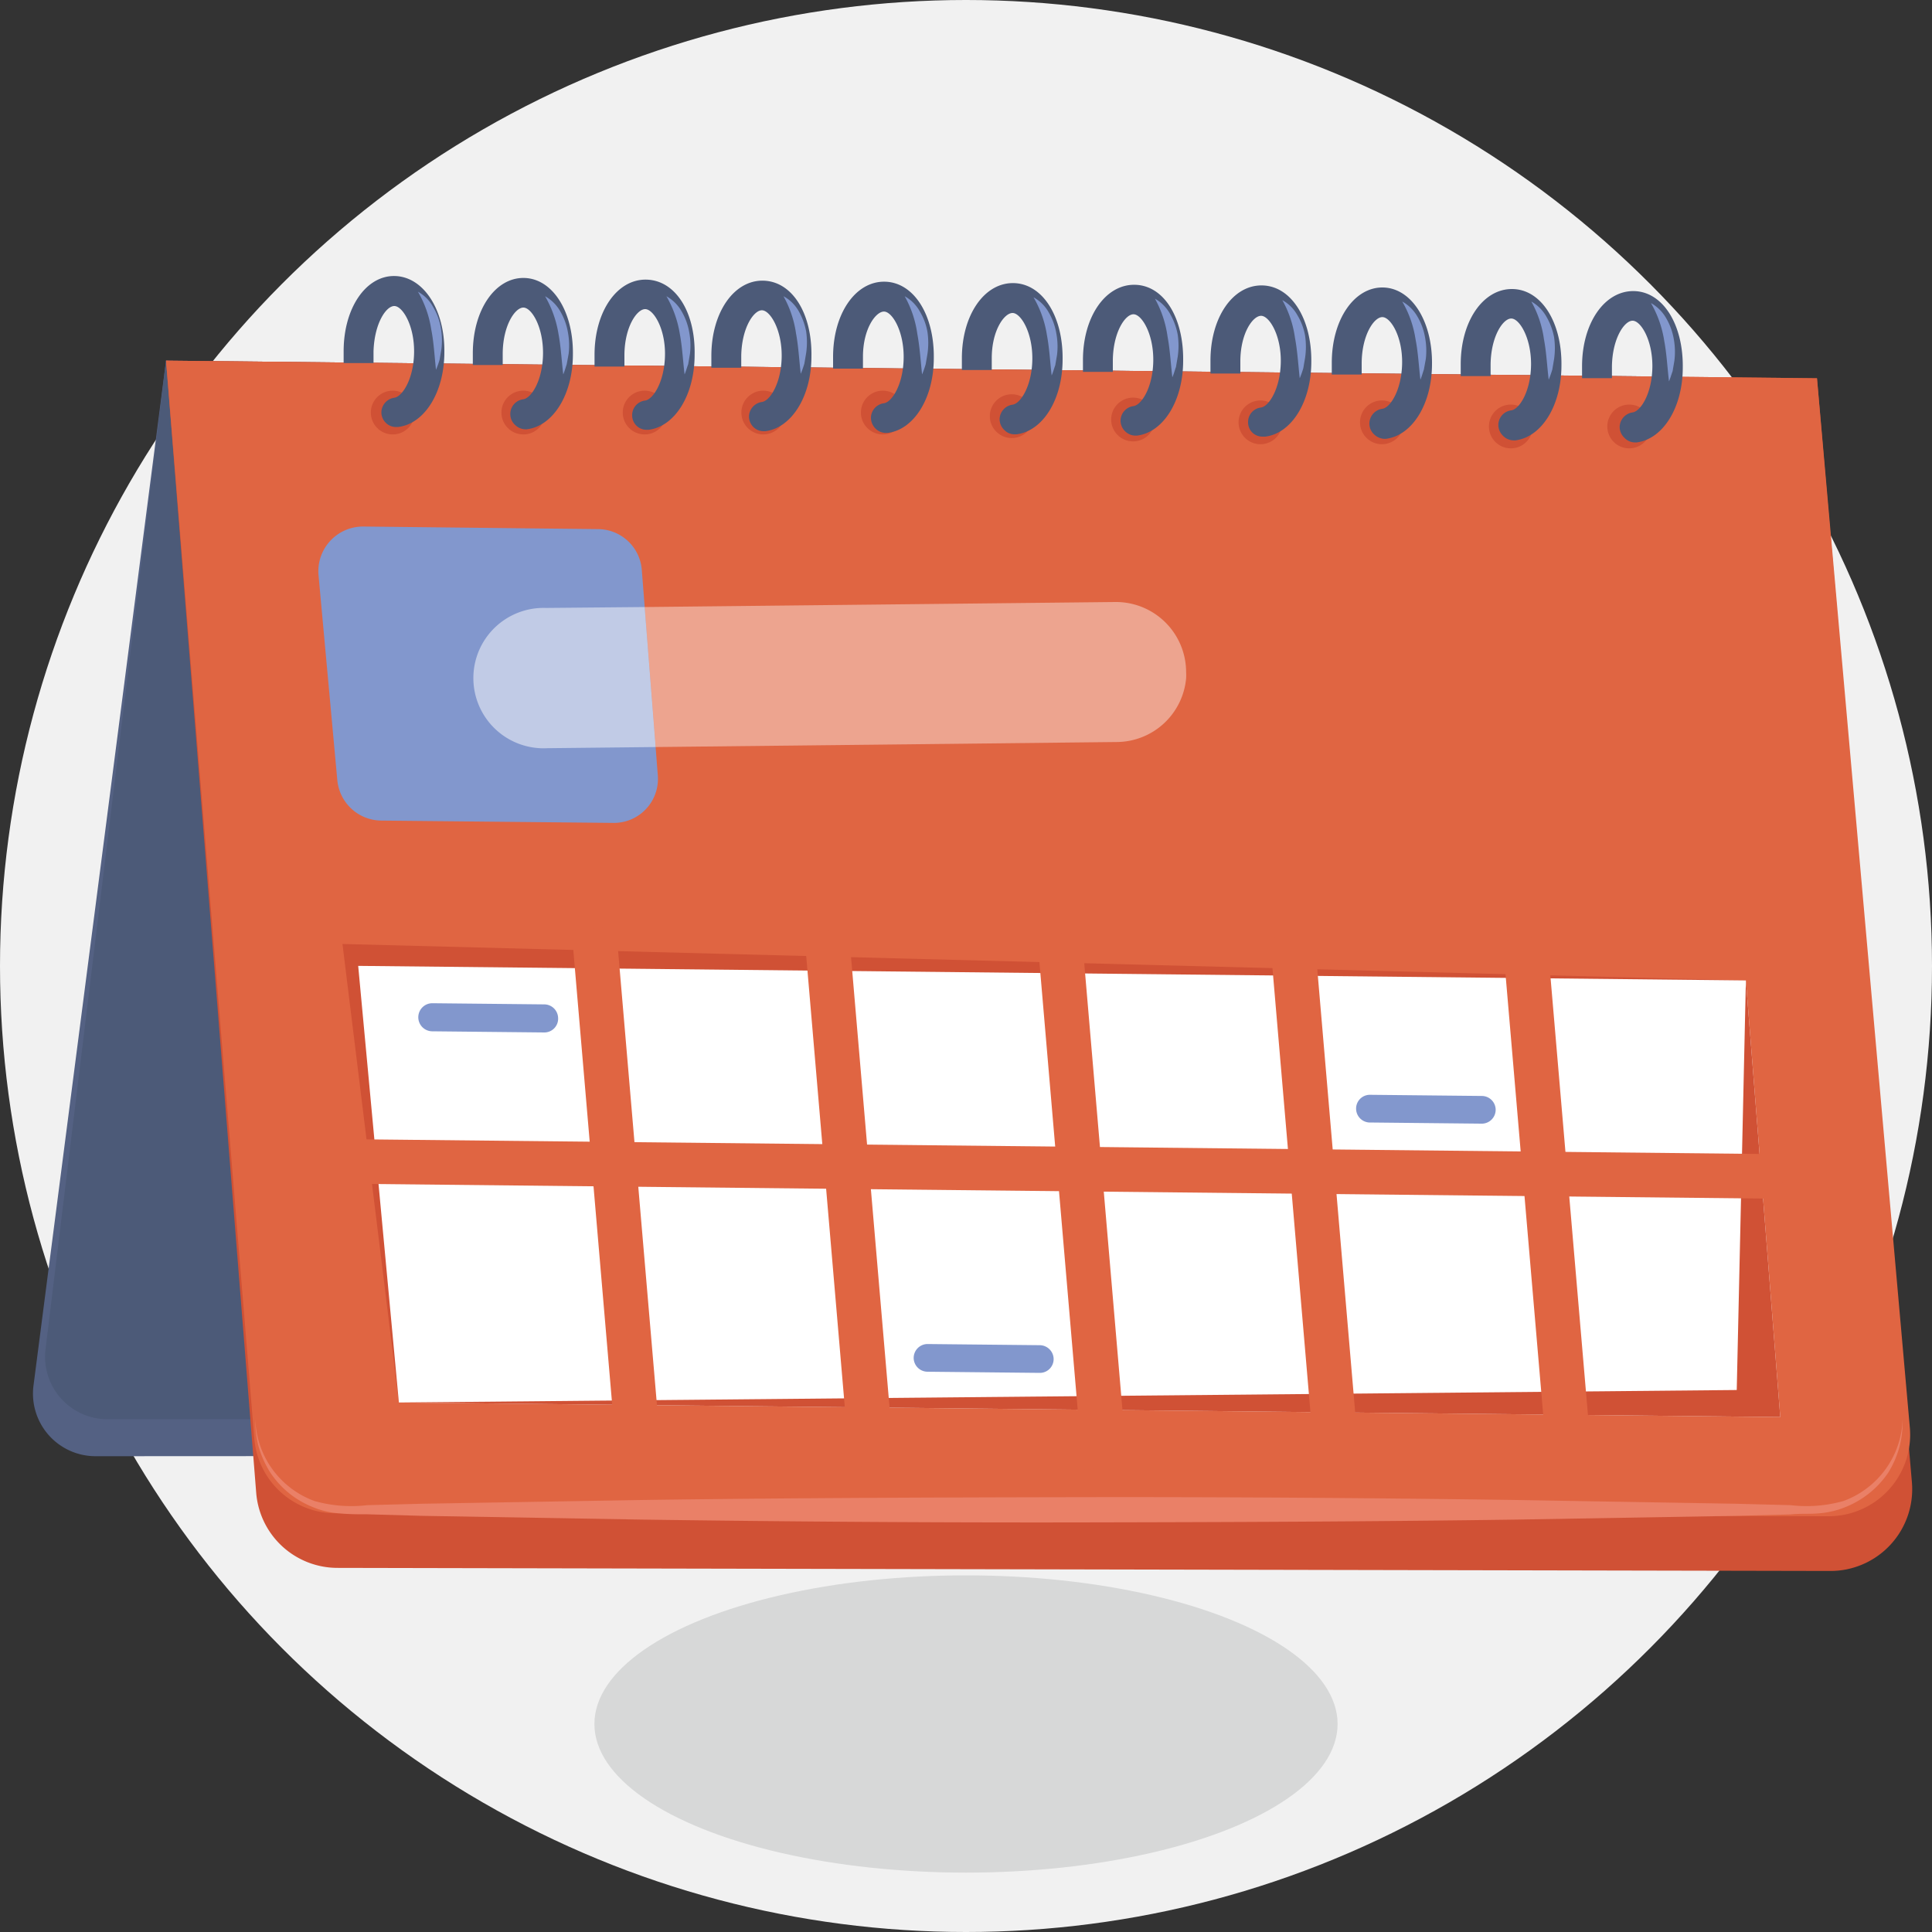
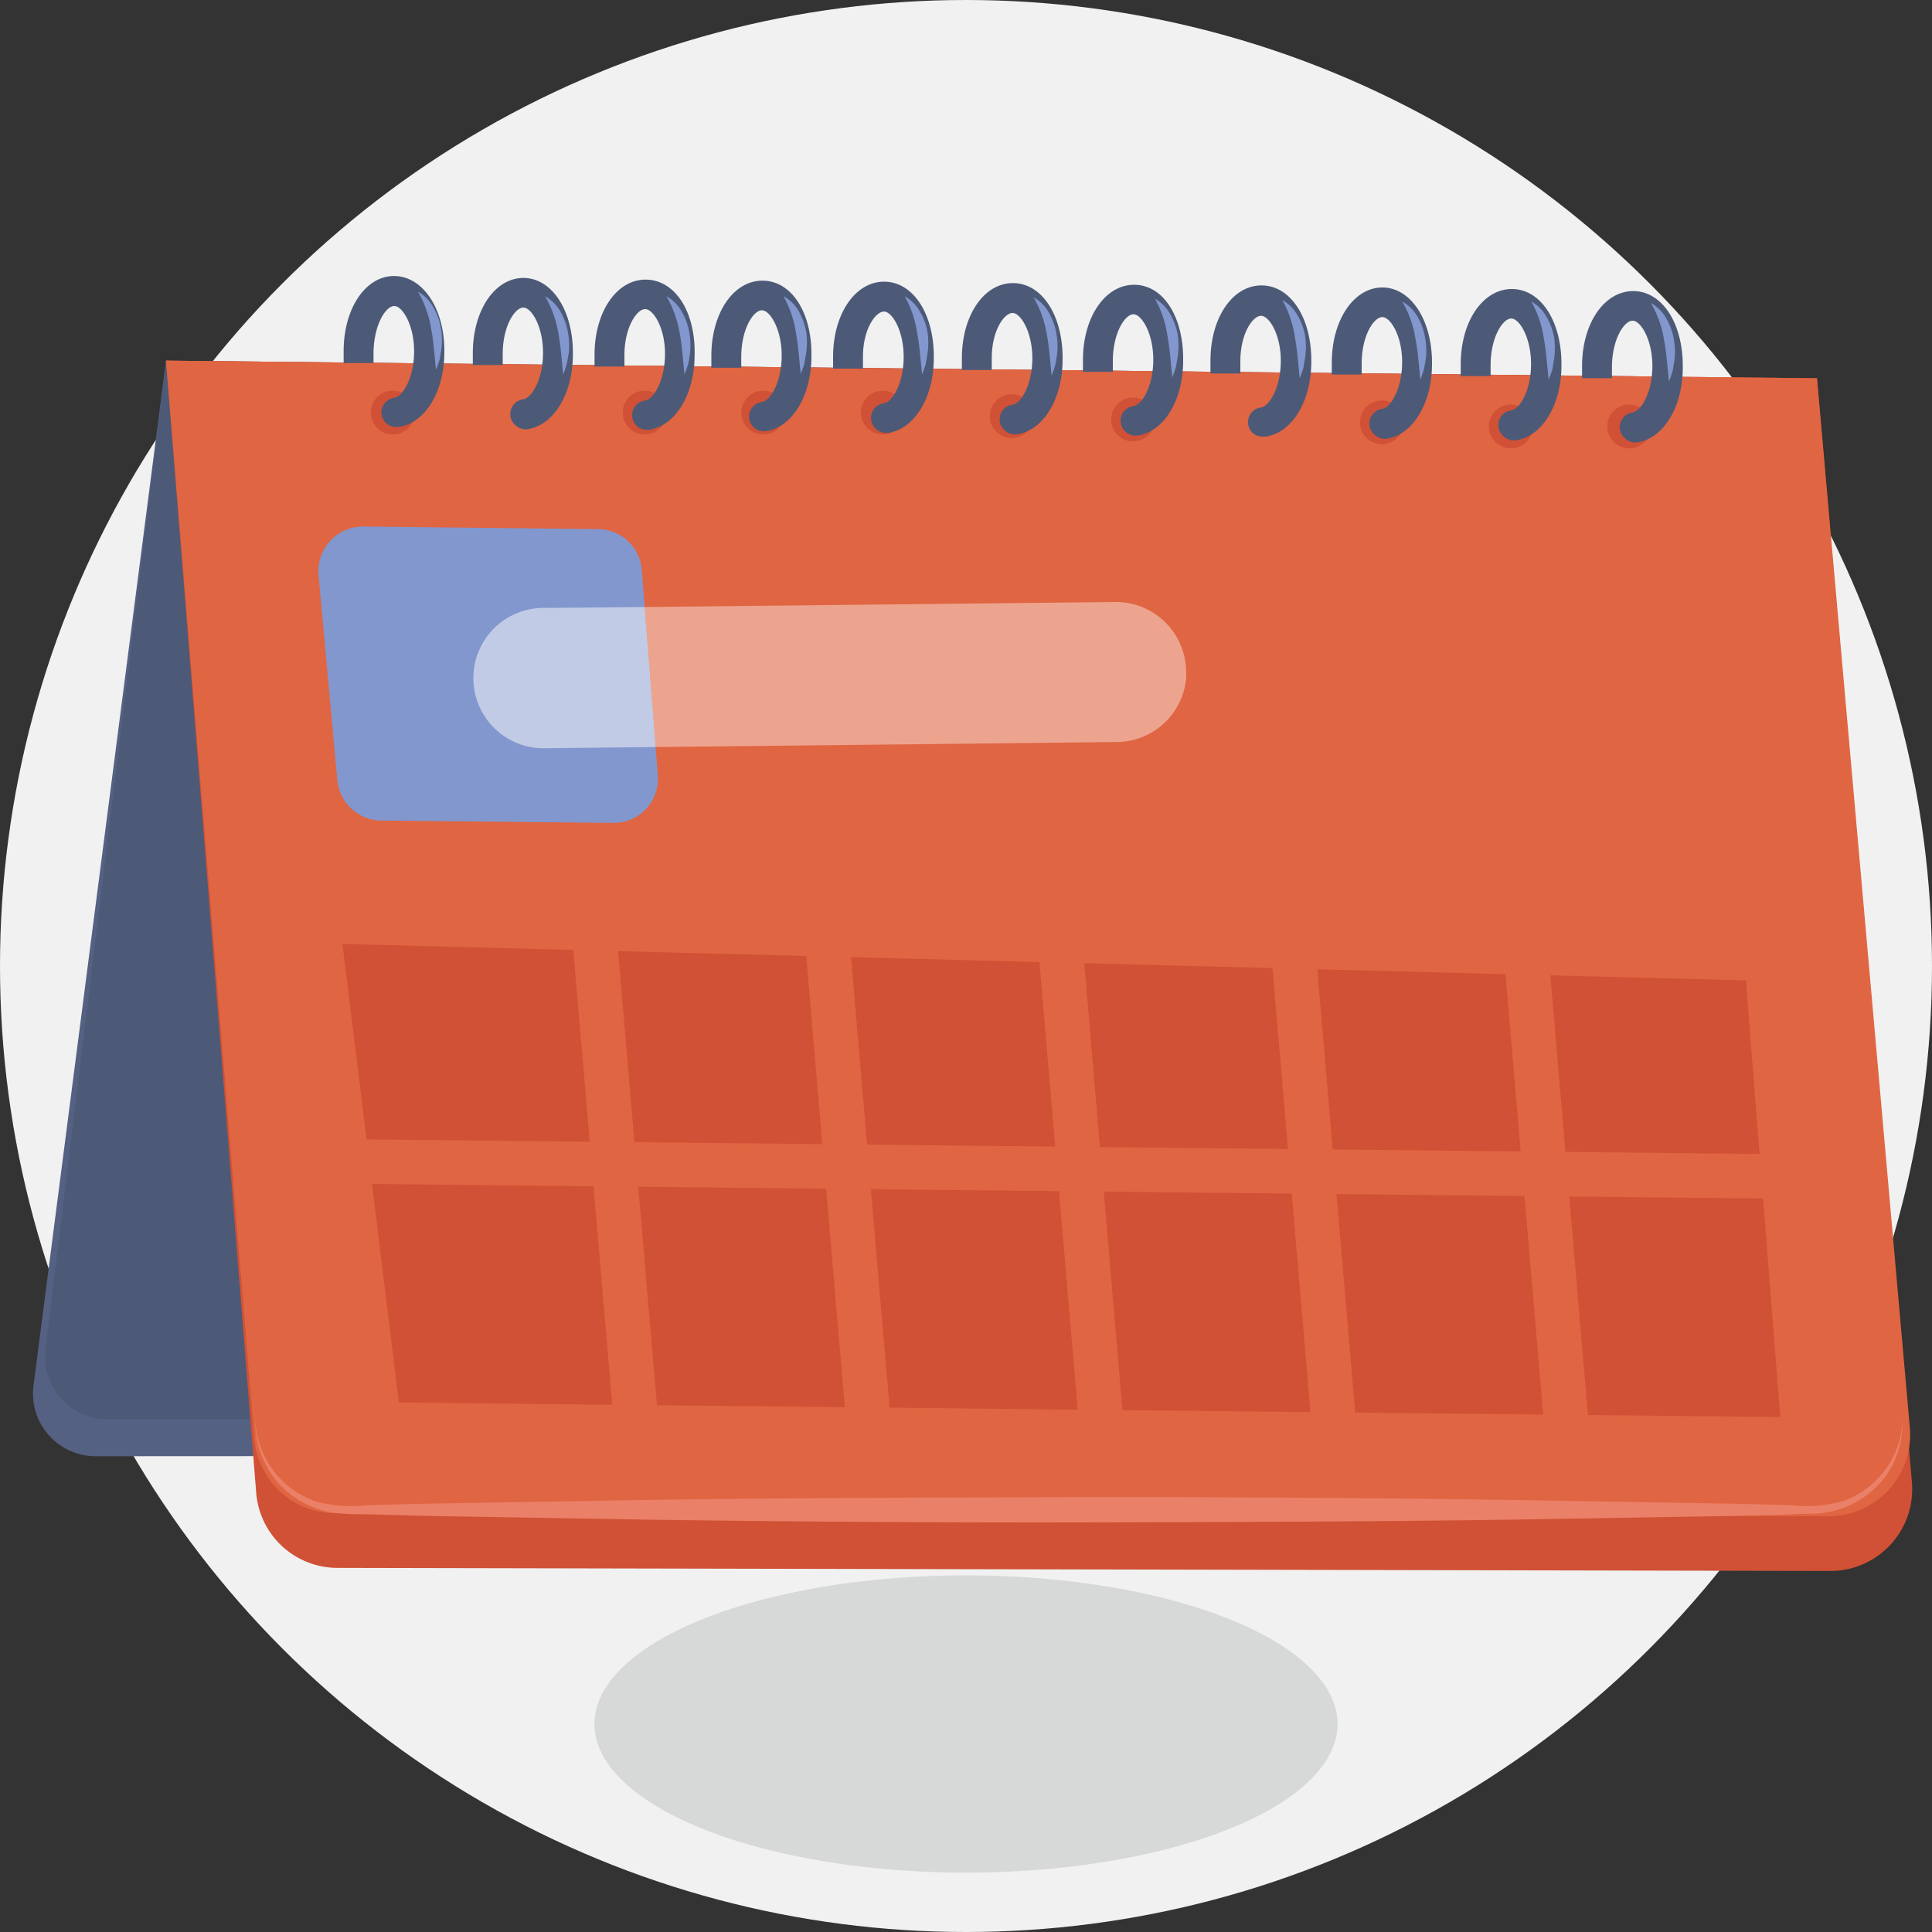
<svg xmlns="http://www.w3.org/2000/svg" viewBox="0 0 150 150">
  <rect x="0" y="0" width="150" height="150" fill="#333333" stroke="none" />
  <defs>
    <style>
      .cls-4{fill:#4c5a78}.cls-5{fill:#d05135}.cls-6{fill:#e06542}.cls-8{fill:#8297cd}
    </style>
  </defs>
  <g id="Layer_2" data-name="Layer 2">
    <g id="veicle">
      <circle cx="75" cy="75" r="75" fill="#f1f1f1" />
      <ellipse cx="75" cy="133.85" rx="28.85" ry="11.54" fill="#d7d8d8" />
      <path d="M7.42 113.06l118.22-.06.85-81-113.6-4L2.6 107.58a4.86 4.86 0 004.82 5.48z" fill="#546183" />
      <path class="cls-4" d="M8.36 110.19l118.21-.06.85-80.91L12.89 28l-9.35 76.71a4.85 4.85 0 004.82 5.48z" />
      <path class="cls-5" d="M26.21 121.73l115.9.24a6.35 6.35 0 006.33-6.89l-7.37-85.71L12.89 28l7 87.88a6.33 6.33 0 006.32 5.85z" />
      <path class="cls-6" d="M26.05 117.49l115.9.23a6.33 6.33 0 006.33-6.88l-7.21-81.47L12.89 28l6.85 83.64a6.32 6.32 0 006.31 5.85z" />
      <circle class="cls-5" cx="30.49" cy="32.03" r="1.7" />
-       <circle class="cls-5" cx="40.63" cy="32.03" r="1.7" />
      <circle class="cls-5" cx="50.05" cy="32.03" r="1.7" />
      <circle class="cls-5" cx="59.26" cy="32.03" r="1.7" />
      <circle class="cls-5" cx="68.54" cy="32.03" r="1.7" />
      <circle class="cls-5" cx="78.55" cy="32.31" r="1.7" />
      <circle class="cls-5" cx="87.97" cy="32.57" r="1.7" />
-       <circle class="cls-5" cx="97.86" cy="32.79" r="1.7" />
      <circle class="cls-5" cx="107.29" cy="32.79" r="1.7" />
      <circle class="cls-5" cx="117.3" cy="33.11" r="1.7" />
      <circle class="cls-5" cx="126.49" cy="33.11" r="1.7" />
      <path class="cls-5" d="M135.55 76.12l1.45 32.2-106.03.57-4.38-35.6 108.96 2.83z" />
-       <path fill="#fff" d="M135.55 76.12l2.67 33.9-107.25-1.13-3.16-33.9 107.74 1.13z" />
      <path class="cls-5" d="M135.55 76.12l2.67 33.9-107.25-1.13 103.87-.97.71-31.8z" />
      <path class="cls-8" d="M51.07 60.17a3.42 3.42 0 01-3.48 3.72l-18-.18a3.46 3.46 0 01-3.4-3.13l-1.46-15.92a3.47 3.47 0 013.48-3.78l18.22.2a3.43 3.43 0 013.4 3.18z" />
      <path d="M50.91 58l-8.43.09a5.45 5.45 0 11-.1-10.89l7.67-.07z" opacity=".5" fill="#fff" />
      <path d="M92.09 52.16a4.56 4.56 0 010 .51 5.44 5.44 0 01-5.37 4.94L50.91 58l-.86-10.87 36.52-.39a5.45 5.45 0 015.52 5.42z" opacity=".41" fill="#fff" />
      <path class="cls-6" transform="rotate(-89.4 82.672 90.796)" d="M80.98 35.1h3.46v111.41h-3.46z" />
      <path class="cls-6" transform="rotate(-4.89 120.237 93.587)" d="M118.43 72.78h3.46v41.62h-3.46z" />
      <path class="cls-6" transform="rotate(-4.89 102.179 93.402)" d="M100.36 72.59h3.46v41.62h-3.46z" />
      <path class="cls-6" transform="rotate(-4.89 84.004 93.213)" d="M82.29 72.4h3.46v41.62h-3.46z" />
      <path class="cls-6" transform="rotate(-4.89 66.058 93.15)" d="M64.22 72.21h3.46v41.62h-3.46z" />
      <path class="cls-6" transform="rotate(-4.89 47.887 92.844)" d="M46.15 72.02h3.46v41.62h-3.46z" />
-       <path class="cls-8" d="M116.12 86.08a1.08 1.08 0 01-1.12 1.16l-8.71-.09a1.08 1.08 0 01-1-1 1.07 1.07 0 011.07-1.15l8.7.09a1.08 1.08 0 011.06.99zM81.8 105.43a1.07 1.07 0 01-1.08 1.16L72 106.5a1.08 1.08 0 01-1.06-1 1.08 1.08 0 011.06-1.15l8.71.09a1.09 1.09 0 011.09.99zM43.33 79a1.07 1.07 0 01-1.08 1.16l-8.71-.09a1.09 1.09 0 01-1.06-1 1.09 1.09 0 011.08-1.18l8.71.09A1.08 1.08 0 0143.33 79z" />
      <path d="M19.82 110.19a7 7 0 004.6 6.35 10.55 10.55 0 004.1.32l4.25-.11 17-.29c11.34-.16 22.67-.2 34-.22s22.67.06 34 .22l17 .29 4.25.11a10.55 10.55 0 004.1-.32 7 7 0 004.6-6.35 8 8 0 01-.24 2.12 7.66 7.66 0 01-.86 2 7.24 7.24 0 01-3.32 2.69 6.76 6.76 0 01-2.14.5c-.74.06-1.43 0-2.14.08l-4.25.11-17 .29c-11.33.16-22.67.2-34 .22s-22.66-.06-34-.22l-17-.29-4.25-.12c-.71 0-1.4 0-2.14-.07a6.51 6.51 0 01-2.14-.51 7.08 7.08 0 01-3.31-2.75 7.69 7.69 0 01-.87-2 8 8 0 01-.24-2.05z" fill="#ea8067" />
      <path class="cls-4" d="M126.45 33.1a.44.44 0 00.4.48.48.48 0 000-.95.45.45 0 00-.4.47z" />
      <path class="cls-4" d="M126.67 33.1a.23.23 0 00.25.23c1.54-.19 2.74-2.28 2.77-4.92s-1.25-5-2.91-5-3 2.15-3 4.93h.48c0-2.47 1.17-4.47 2.54-4.46s2.46 2 2.44 4.51-1.06 4.28-2.34 4.44a.23.23 0 00-.2.22z" />
      <path class="cls-4" d="M126.13 34a1.17 1.17 0 01-.38-.86 1.17 1.17 0 011-1.12c.63-.08 1.52-1.47 1.54-3.54s-.89-3.57-1.53-3.58-1.58 1.37-1.61 3.55v.91h-2.32v-.92c0-3.35 1.74-5.86 4-5.84s3.86 2.57 3.82 5.93c0 3.12-1.54 5.56-3.58 5.82h-.15a1.12 1.12 0 01-.79-.35zm.86-.2zM117 33a.46.46 0 00.4.48.44.44 0 00.4-.47.43.43 0 00-.39-.48.44.44 0 00-.41.47z" />
      <path class="cls-4" d="M117.25 33a.22.22 0 00.25.23c1.54-.19 2.74-2.28 2.77-4.92s-1.25-5-2.91-5-3 2.15-3 4.93h.48c0-2.47 1.17-4.47 2.54-4.45s2.46 2 2.44 4.51-1.06 4.27-2.34 4.44a.21.21 0 00-.2.22z" />
      <path class="cls-4" d="M116.71 33.85a1.19 1.19 0 01-.38-.87 1.15 1.15 0 011-1.12c.63-.08 1.52-1.47 1.54-3.54s-.89-3.58-1.53-3.59-1.58 1.37-1.61 3.55v.92h-2.32v-.92c0-3.35 1.74-5.86 4-5.84s3.86 2.58 3.82 5.93c0 3.12-1.54 5.57-3.58 5.82h-.15a1.15 1.15 0 01-.79-.34zm.86-.2zM107 32.88a.44.44 0 00.4.48.43.43 0 00.4-.47.44.44 0 00-.39-.48.45.45 0 00-.41.47z" />
      <path class="cls-4" d="M107.24 32.88a.23.23 0 00.25.23c1.54-.19 2.74-2.28 2.77-4.92 0-2.79-1.25-5-2.92-5s-3 2.15-3 4.93h.48c0-2.47 1.17-4.47 2.54-4.46s2.46 2 2.43 4.51-1 4.28-2.33 4.44a.23.23 0 00-.2.23z" />
      <path class="cls-4" d="M106.7 33.74a1.13 1.13 0 01-.38-.87 1.16 1.16 0 011-1.13c.62-.08 1.51-1.46 1.54-3.54s-.89-3.57-1.53-3.58-1.59 1.37-1.61 3.55v.91h-2.32v-.92c0-3.35 1.74-5.86 3.95-5.84s3.86 2.57 3.83 5.93c0 3.12-1.54 5.57-3.58 5.82h-.15a1.21 1.21 0 01-.75-.33zm.85-.21zM97.6 32.78a.45.45 0 00.4.48.48.48 0 000-.95.45.45 0 00-.4.47z" />
      <path class="cls-4" d="M97.81 32.77a.23.23 0 00.26.23c1.54-.19 2.74-2.28 2.77-4.92s-1.25-5-2.92-5-3 2.15-3 4.94h.48c0-2.47 1.17-4.47 2.54-4.45s2.46 2 2.43 4.51-1 4.27-2.34 4.44a.22.22 0 00-.19.22z" />
      <path class="cls-4" d="M97.28 33.63a1.12 1.12 0 01-.38-.87 1.13 1.13 0 011-1.12c.62-.08 1.51-1.47 1.54-3.54s-.89-3.58-1.53-3.58-1.59 1.34-1.61 3.48v1h-2.32v-1c0-3.36 1.74-5.87 4-5.84s3.86 2.57 3.83 5.92c0 3.12-1.54 5.57-3.58 5.82H98a1.15 1.15 0 01-.72-.27zm.85-.2zM87.71 32.67a.44.44 0 00.39.48.45.45 0 00.41-.47.44.44 0 00-.4-.48.43.43 0 00-.4.47z" />
      <path class="cls-4" d="M87.92 32.66a.23.23 0 00.25.23c1.55-.19 2.75-2.28 2.83-4.89s-1.3-5-3-5-3 2.15-3 4.93h.49c0-2.47 1.16-4.47 2.53-4.45s2.47 2 2.44 4.51-1.06 4.27-2.34 4.44a.22.22 0 00-.2.22z" />
      <path class="cls-4" d="M87.39 33.52a1.16 1.16 0 01-.39-.87 1.15 1.15 0 011-1.12c.63-.08 1.52-1.47 1.54-3.54s-.89-3.58-1.53-3.59-1.58 1.37-1.61 3.55v.92h-2.32v-.92c0-3.35 1.74-5.86 4-5.84s3.82 2.52 3.78 5.89c0 3.12-1.54 5.57-3.58 5.82h-.15a1.13 1.13 0 01-.74-.3zm.85-.2zM78.29 32.56a.44.44 0 00.39.48.45.45 0 00.41-.47.45.45 0 00-.4-.48.44.44 0 00-.4.47z" />
      <path class="cls-4" d="M78.5 32.55a.23.23 0 00.25.23c1.55-.19 2.75-2.27 2.78-4.91 0-2.79-1.25-5-2.92-5s-3 2.14-3 4.93h.49c0-2.47 1.16-4.46 2.53-4.45s2.47 2 2.44 4.51S80 32.13 78.7 32.3a.23.23 0 00-.2.22z" />
      <path class="cls-4" d="M78 33.41a1.16 1.16 0 01-.39-.87 1.16 1.16 0 011-1.12c.63-.08 1.52-1.47 1.54-3.54s-.89-3.57-1.53-3.58S77 25.64 77 27.81v.92h-2.32v-.91c0-3.36 1.74-5.87 4-5.84s3.86 2.57 3.82 5.93c0 3.12-1.54 5.56-3.58 5.81h-.15a1.08 1.08 0 01-.77-.31zm.85-.2zM68.28 32.45a.44.44 0 00.39.48.45.45 0 00.41-.47.44.44 0 00-.4-.48.43.43 0 00-.4.47z" />
      <path class="cls-4" d="M68.49 32.44a.22.22 0 00.25.23c1.55-.19 2.74-2.28 2.77-4.92s-1.25-5-2.91-5-3 2.15-3 4.94h.49c0-2.47 1.16-4.47 2.53-4.45s2.47 2 2.44 4.51S70 32 68.69 32.19a.23.23 0 00-.2.22z" />
      <path class="cls-4" d="M68 33.3a1.19 1.19 0 01-.38-.87 1.15 1.15 0 011-1.12c.63-.08 1.52-1.47 1.54-3.54s-.89-3.58-1.53-3.58S67 25.53 67 27.7v.92h-2.32v-.91c0-3.36 1.74-5.87 4-5.84s3.86 2.57 3.82 5.92c0 3.12-1.54 5.57-3.58 5.82h-.22a1.17 1.17 0 01-.7-.31zm.86-.2zM58.86 32.34a.44.44 0 00.39.48.45.45 0 00.41-.47.45.45 0 00-.4-.48.44.44 0 00-.4.47z" />
      <path class="cls-4" d="M59.07 32.34a.23.23 0 00.25.23c1.54-.2 2.74-2.28 2.77-4.92s-1.25-5-2.91-5-3 2.14-3 4.93h.49c0-2.48 1.16-4.47 2.53-4.46s2.47 2 2.44 4.51-1.06 4.27-2.34 4.44a.23.23 0 00-.2.22z" />
      <path class="cls-4" d="M58.53 33.19a1.17 1.17 0 01-.38-.86 1.17 1.17 0 011-1.12c.63-.08 1.52-1.47 1.54-3.54s-.89-3.57-1.53-3.58-1.58 1.37-1.61 3.55v.91h-2.32v-.92c0-3.35 1.74-5.87 4-5.84s3.82 2.51 3.77 5.87c0 3.12-1.54 5.56-3.58 5.82h-.15a1.12 1.12 0 01-.74-.29zm.86-.2zM49.78 32.24a.41.41 0 10.41-.47.44.44 0 00-.41.47z" />
      <path class="cls-4" d="M50 32.23a.23.23 0 00.25.23c1.55-.19 2.75-2.27 2.78-4.92s-1.25-5-2.92-5-3 2.15-3 4.94h.49C47.59 25 48.73 23 50.1 23s2.46 2 2.43 4.51-1.06 4.3-2.34 4.49a.23.23 0 00-.2.22z" />
      <path class="cls-4" d="M49.46 33.09a1.12 1.12 0 01-.38-.87 1.14 1.14 0 011-1.12c.63-.08 1.52-1.47 1.55-3.54S50.73 24 50.09 24s-1.59 1.37-1.61 3.54v.92h-2.32v-.91c0-3.36 1.74-5.87 4-5.84s3.84 2.49 3.77 5.84c0 3.13-1.54 5.57-3.58 5.82h-.15a1.1 1.1 0 01-.74-.28zm.85-.2zM40.36 32.13a.41.41 0 10.8 0 .45.45 0 00-.4-.48.44.44 0 00-.4.48z" />
      <path class="cls-4" d="M40.57 32.13a.24.24 0 00.25.23c1.55-.19 2.75-2.28 2.78-4.92 0-2.79-1.25-5-2.92-5s-3 2.15-3 4.93h.49c0-2.47 1.16-4.47 2.54-4.46s2.46 2 2.43 4.51-1.06 4.28-2.34 4.44a.24.24 0 00-.2.23z" />
      <path class="cls-4" d="M40 33a1.13 1.13 0 01-.38-.87 1.15 1.15 0 011-1.13c.63-.08 1.52-1.46 1.54-3.54s-.88-3.57-1.52-3.58-1.59 1.37-1.61 3.55v.91h-2.32v-.92c0-3.35 1.73-5.86 3.95-5.84s3.86 2.57 3.82 5.93c0 3.12-1.54 5.57-3.58 5.82h-.15A1.18 1.18 0 0140 33zm.85-.21zM30.35 32a.44.44 0 00.39.48.45.45 0 00.41-.47.45.45 0 00-.4-.48.44.44 0 00-.4.47z" />
-       <path class="cls-4" d="M30.56 32a.23.23 0 00.25.23c1.55-.19 2.75-2.27 2.78-4.91s-1.25-5-2.92-5-3 2.14-3 4.93h.49c0-2.47 1.16-4.46 2.53-4.45s2.47 2 2.44 4.51-1.13 4.28-2.37 4.45a.23.23 0 00-.2.22z" />
      <path class="cls-4" d="M30 32.87a1.14 1.14 0 01-.39-.87 1.17 1.17 0 011-1.12c.63-.08 1.52-1.47 1.54-3.54s-.89-3.57-1.53-3.58-1.55 1.34-1.62 3.51v.92h-2.32v-.92c0-3.36 1.73-5.87 3.95-5.84s3.91 2.57 3.87 5.91c0 3.12-1.54 5.56-3.58 5.81h-.15a1.08 1.08 0 01-.77-.28zm.85-.2z" />
      <path class="cls-8" d="M32.45 22.65a2.94 2.94 0 011.18 1.19 4.57 4.57 0 01.59 1.59 5.57 5.57 0 01.05 1.68l-.14.82a7.25 7.25 0 01-.28.78c-.12-1.1-.17-2.14-.37-3.14a8.24 8.24 0 00-1.03-2.92zM42.32 23a3.09 3.09 0 011.19 1.19 4.81 4.81 0 01.58 1.6 5.51 5.51 0 01.06 1.67l-.15.82c-.09.27-.16.53-.27.79-.13-1.11-.18-2.14-.37-3.15A8.54 8.54 0 0042.32 23zM51.74 23a3.09 3.09 0 011.19 1.19 4.81 4.81 0 01.58 1.6 5.51 5.51 0 01.06 1.67l-.14.82c-.1.27-.17.53-.28.79-.13-1.11-.18-2.14-.37-3.15A8.54 8.54 0 0051.74 23zM60.83 23A3 3 0 0162 24.14a5.06 5.06 0 01.59 1.6 5.85 5.85 0 010 1.67l-.14.82a7.41 7.41 0 01-.28.79c-.13-1.11-.18-2.14-.37-3.15a8.31 8.31 0 00-.97-2.87zM70.24 23a3 3 0 011.18 1.19 4.62 4.62 0 01.59 1.6 5.85 5.85 0 010 1.67l-.14.82a7.41 7.41 0 01-.28.79c-.12-1.11-.18-2.14-.37-3.15a8.31 8.31 0 00-.98-2.92zM80.24 23.08a3 3 0 011.19 1.19 4.81 4.81 0 01.58 1.6 5.51 5.51 0 01.06 1.67l-.14.82c-.1.27-.17.54-.28.79-.13-1.15-.18-2.15-.37-3.15a8.33 8.33 0 00-1.04-2.92zM89.67 23.19a3.07 3.07 0 011.18 1.19 5.09 5.09 0 01.59 1.62 5.93 5.93 0 010 1.68l-.14.82c-.1.27-.16.53-.28.79-.13-1.11-.18-2.14-.37-3.15a8.44 8.44 0 00-.98-2.95zM99.56 23.3a3 3 0 011.18 1.19 4.64 4.64 0 01.59 1.59 5.93 5.93 0 010 1.68l-.14.82a7.41 7.41 0 01-.28.79c-.12-1.11-.18-2.14-.37-3.15a8.31 8.31 0 00-.98-2.92zM108.87 23.41a3.09 3.09 0 011.19 1.19 4.75 4.75 0 01.58 1.59 5.58 5.58 0 01.06 1.68l-.15.82c-.09.26-.16.53-.27.79-.13-1.11-.18-2.15-.38-3.15a8.24 8.24 0 00-1.03-2.92zM118.89 23.41a3.07 3.07 0 011.18 1.19 5 5 0 01.59 1.59 5.92 5.92 0 010 1.68l-.14.82a8.29 8.29 0 01-.28.79c-.13-1.11-.18-2.15-.37-3.15a8.24 8.24 0 00-.98-2.92zM128.18 23.53a3.09 3.09 0 011.19 1.19 4.83 4.83 0 01.58 1.59A5.59 5.59 0 01130 28l-.14.82c-.1.27-.17.53-.28.79-.13-1.11-.18-2.14-.37-3.15a8.47 8.47 0 00-1.03-2.93z" />
    </g>
  </g>
</svg>